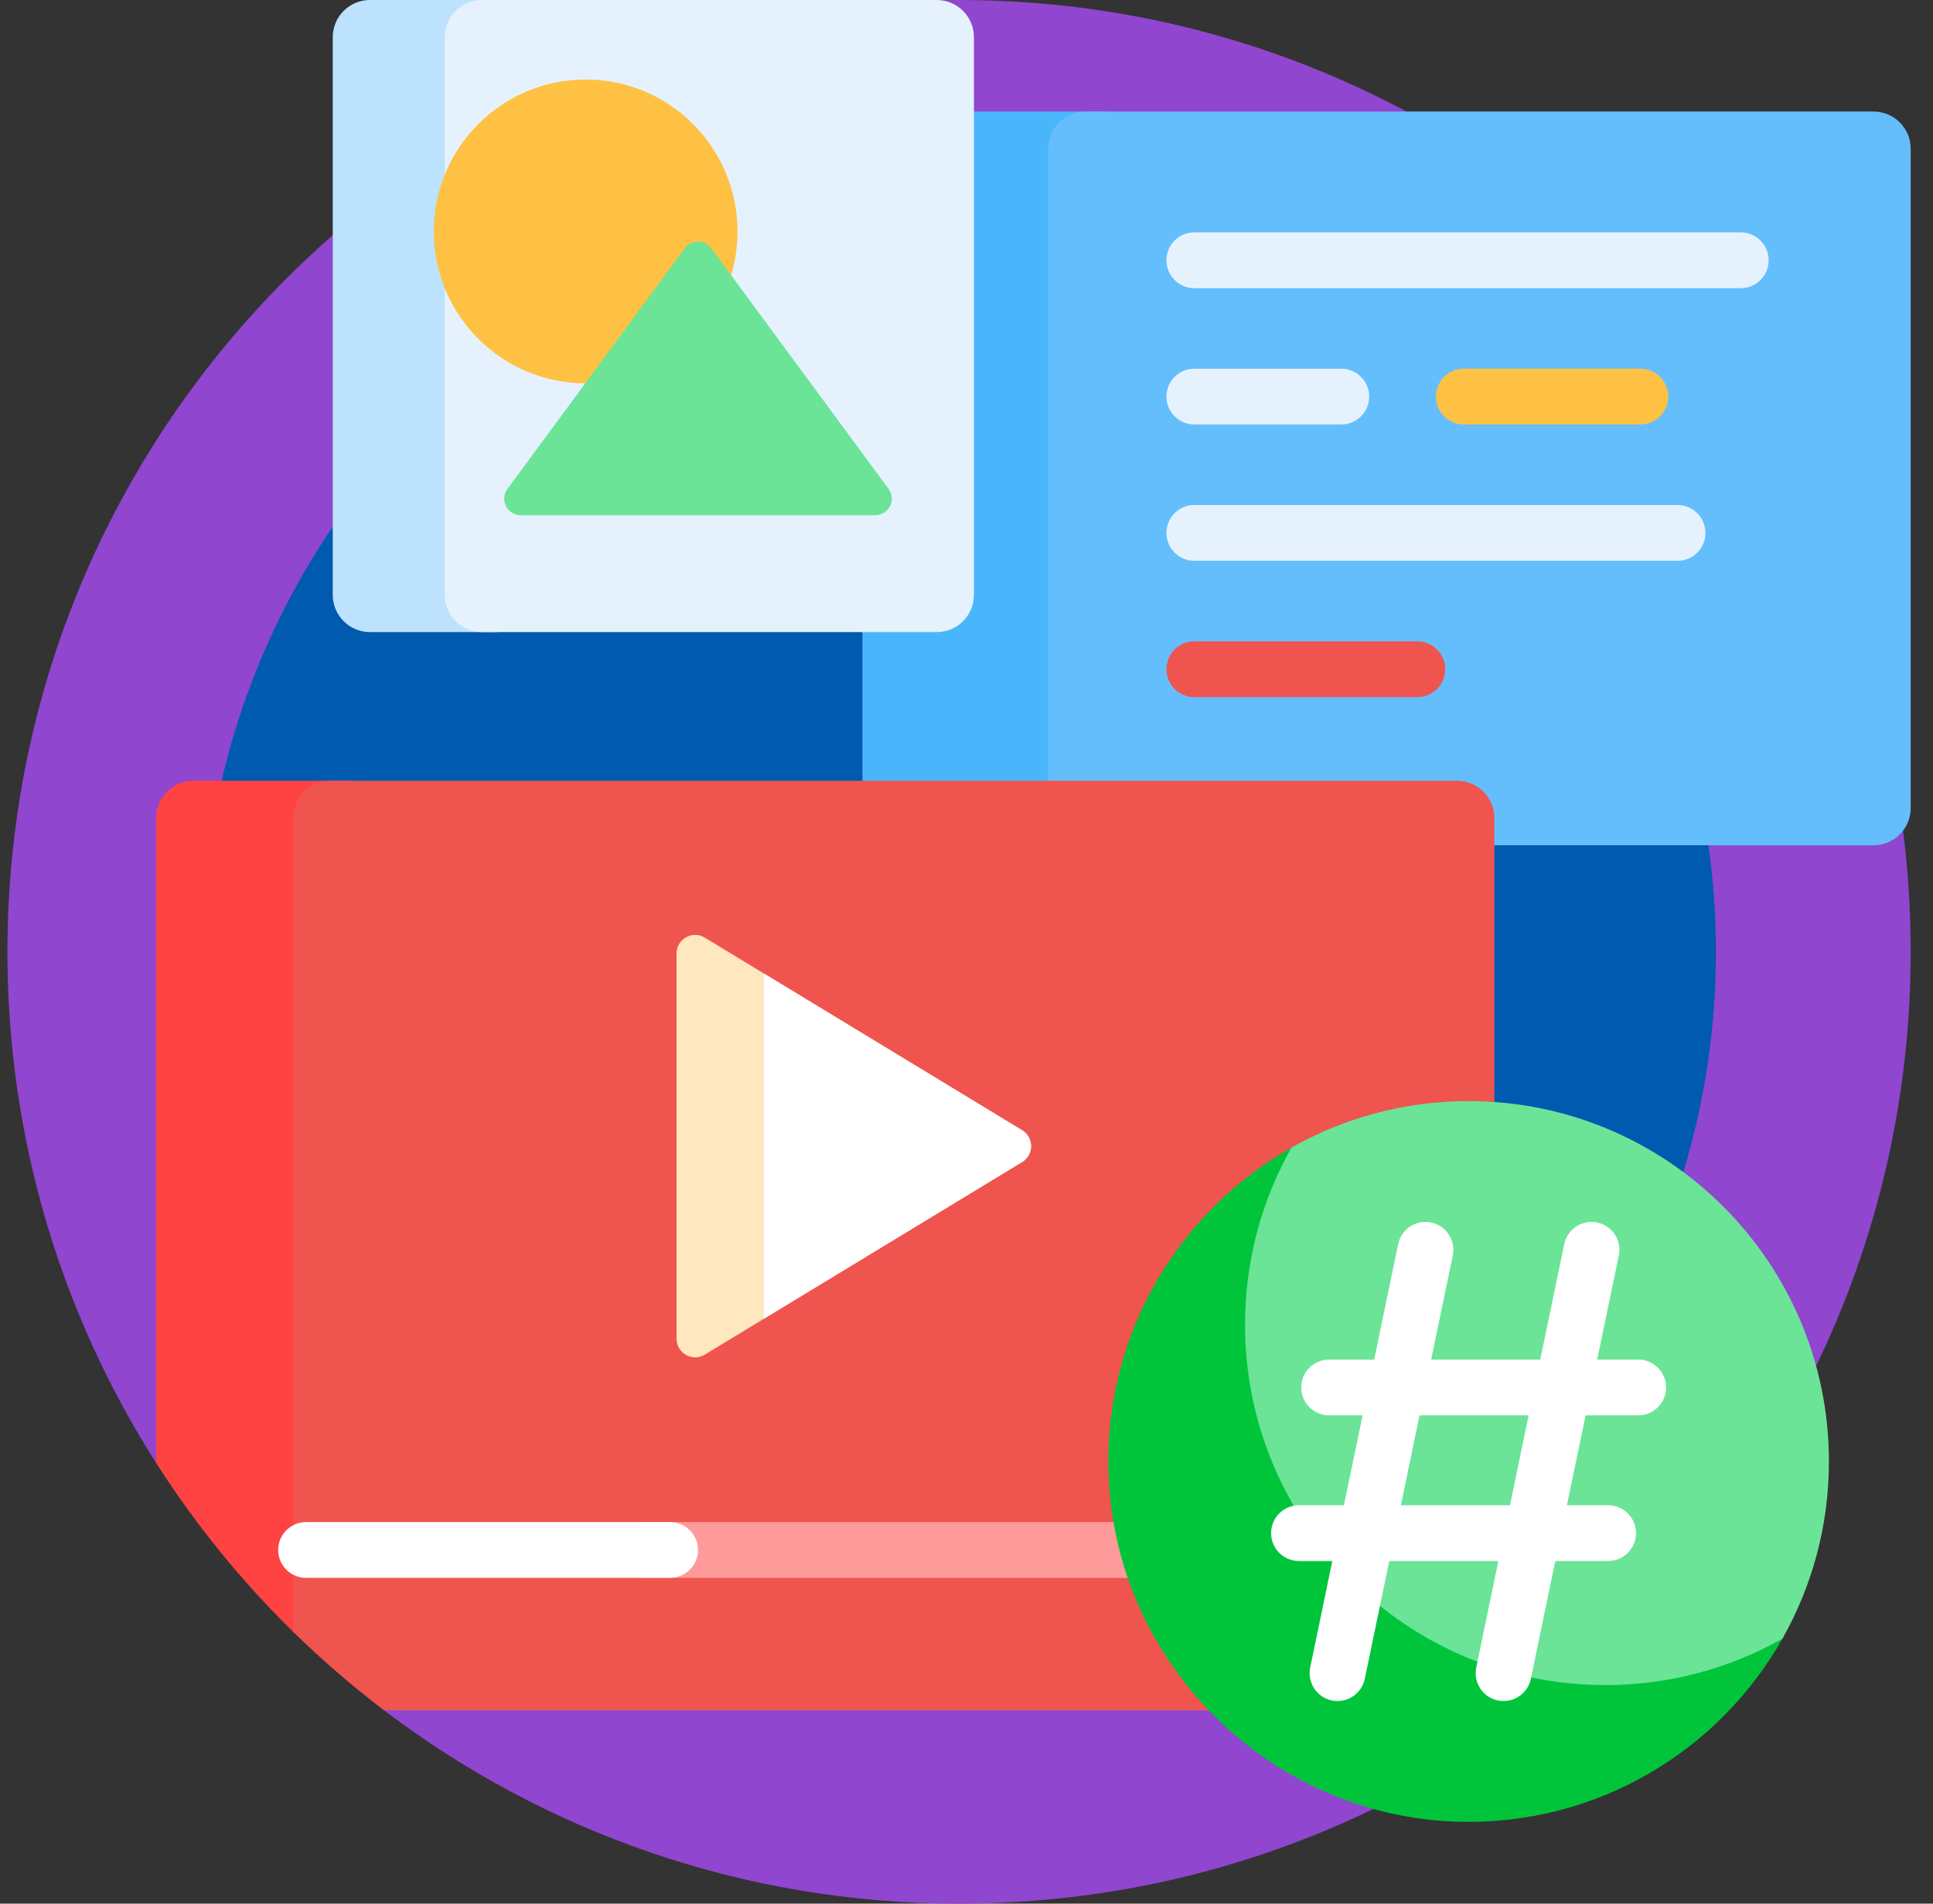
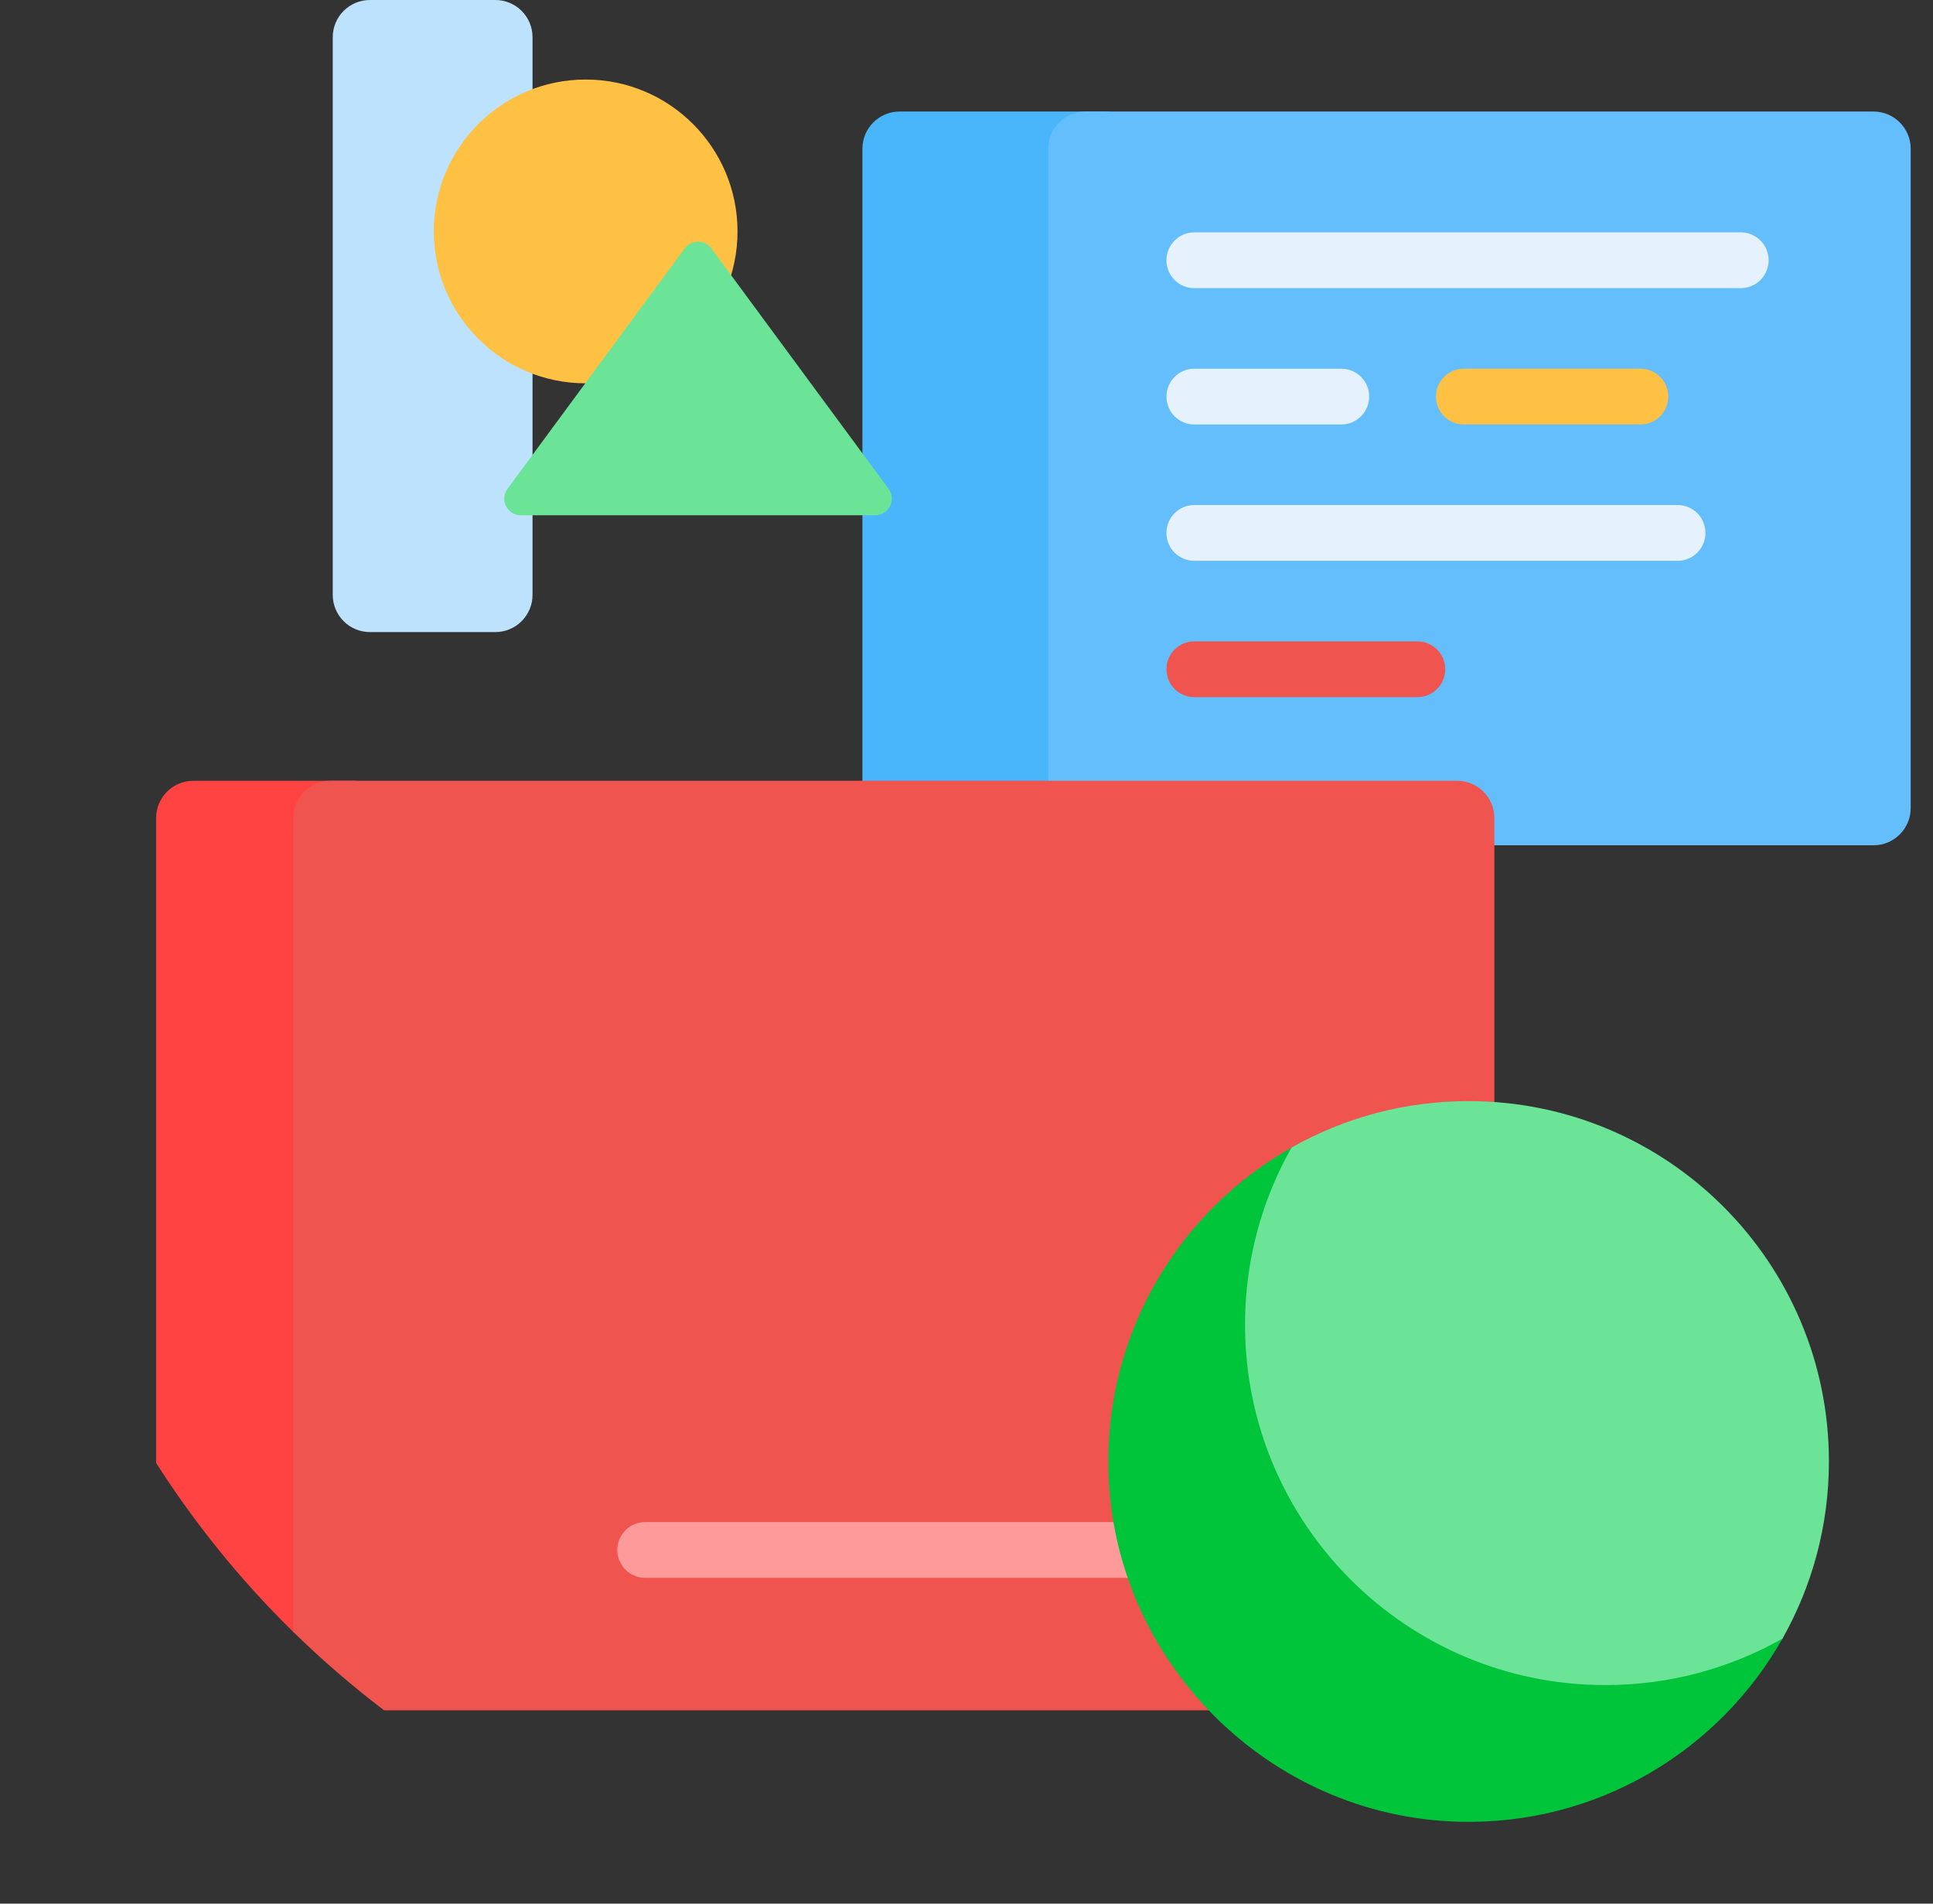
<svg xmlns="http://www.w3.org/2000/svg" width="65" height="64" viewBox="0 0 65 64" fill="none">
  <rect x="0" y="0" width="65" height="64" fill="#333333" stroke="none" />
  <g id="youtube 1" clip-path="url(#clip0_868_3548)">
    <g id="Group">
-       <path id="Vector" d="M64.25 32C64.25 49.673 49.923 64 32.25 64C24.985 64 18.286 61.579 12.915 57.5C12.552 57.225 12.927 56.537 12.577 56.247C10.227 54.3 8.159 52.023 6.446 49.486C6.288 49.252 5.402 49.422 5.25 49.183C2.084 44.219 0.25 38.324 0.25 32C0.25 14.327 14.577 0 32.25 0C49.923 0 64.25 14.327 64.25 32Z" fill="#9046CF" />
-       <path id="Vector_2" d="M57.7 32C57.7 46.055 46.305 57.45 32.25 57.45C18.195 57.45 6.801 46.055 6.801 32C6.801 17.945 18.195 6.55 32.25 6.55C46.305 6.55 57.7 17.945 57.7 32Z" fill="#005AAF" />
      <path id="Vector_3" d="M37.119 28.418H30.25C29.56 28.418 29 27.858 29 27.168V5C29 4.31 29.56 3.75 30.25 3.75H37.119C37.81 3.75 38.369 4.31 38.369 5V27.168C38.369 27.858 37.81 28.418 37.119 28.418Z" fill="#49B6FC" />
      <path id="Vector_4" d="M63 28.418H36.5C35.81 28.418 35.25 27.858 35.25 27.168V5C35.25 4.31 35.81 3.75 36.5 3.75H63C63.69 3.75 64.25 4.31 64.25 5V27.168C64.25 27.858 63.69 28.418 63 28.418Z" fill="#65BEFC" />
      <path id="Vector_5" d="M16.657 21.25H12.439C11.748 21.25 11.189 20.69 11.189 20V1.25C11.189 0.56 11.748 0 12.439 0H16.657C17.347 0 17.907 0.56 17.907 1.25V20C17.907 20.69 17.347 21.25 16.657 21.25Z" fill="#BDE2FD" />
-       <path id="Vector_6" d="M31.5 21.25H16.207C15.517 21.25 14.957 20.69 14.957 20V1.25C14.957 0.56 15.517 0 16.207 0H31.5C32.19 0 32.75 0.56 32.75 1.25V20C32.75 20.69 32.19 21.25 31.5 21.25Z" fill="#E5F2FD" />
      <path id="Vector_7" d="M48.598 22.5C48.598 23.018 48.179 23.438 47.661 23.438H40.161C39.643 23.438 39.223 23.018 39.223 22.5C39.223 21.982 39.643 21.562 40.161 21.562H47.661C48.179 21.562 48.598 21.982 48.598 22.5Z" fill="#F0544F" />
      <path id="Vector_8" d="M56.098 13.333C56.098 13.851 55.679 14.271 55.161 14.271H49.223C48.706 14.271 48.286 13.851 48.286 13.333C48.286 12.816 48.706 12.396 49.223 12.396H55.161C55.679 12.396 56.098 12.816 56.098 13.333Z" fill="#FFC143" />
      <path id="Vector_9" d="M56.411 18.854H40.161C39.643 18.854 39.223 18.434 39.223 17.917C39.223 17.399 39.643 16.979 40.161 16.979H56.411C56.929 16.979 57.348 17.399 57.348 17.917C57.348 18.434 56.929 18.854 56.411 18.854ZM46.041 13.333C46.041 12.816 45.621 12.396 45.104 12.396H40.161C39.643 12.396 39.224 12.816 39.224 13.333C39.224 13.851 39.643 14.271 40.161 14.271H45.104C45.621 14.271 46.041 13.851 46.041 13.333ZM59.473 8.75C59.473 8.232 59.054 7.812 58.536 7.812H40.161C39.643 7.812 39.223 8.232 39.223 8.75C39.223 9.268 39.643 9.688 40.161 9.688H58.536C59.054 9.688 59.473 9.268 59.473 8.75Z" fill="#E5F2FD" />
      <path id="Vector_10" d="M13.12 27.5V55.279C13.12 55.613 11.579 55.066 10.524 54.398C10.265 54.234 10.035 55.034 9.864 54.867C8.119 53.158 6.569 51.251 5.25 49.183V27.5C5.25 26.81 5.81 26.25 6.5 26.25H11.87C12.56 26.25 13.12 26.81 13.12 27.5Z" fill="#FF4343" />
      <path id="Vector_11" d="M50.25 27.5V56.25C50.25 56.94 49.69 57.5 49 57.5H12.915C11.843 56.686 10.824 55.806 9.864 54.867V27.5C9.864 26.81 10.424 26.25 11.114 26.25H49C49.69 26.25 50.25 26.81 50.25 27.5Z" fill="#F0544F" />
-       <path id="Vector_12" d="M34.37 39.067L23.699 45.543C23.283 45.796 22.75 45.496 22.75 45.009V32.057C22.75 31.57 23.283 31.27 23.699 31.523L34.37 37.999C34.771 38.242 34.771 38.824 34.37 39.067Z" fill="#FFE7BF" />
      <path id="Vector_13" d="M24.8 7.781C24.8 10.601 22.514 12.887 19.694 12.887C16.874 12.887 14.588 10.601 14.588 7.781C14.588 4.96 16.874 2.674 19.694 2.674C22.514 2.674 24.8 4.96 24.8 7.781Z" fill="#FFC143" />
      <path id="Vector_14" d="M29.429 17.323H17.515C17.057 17.323 16.794 16.803 17.066 16.434L23.023 8.352C23.246 8.049 23.698 8.049 23.921 8.352L29.879 16.434C30.15 16.803 29.887 17.323 29.429 17.323Z" fill="#6BE497" />
-       <path id="Vector_15" d="M42.92 53.047H21.695C21.178 53.047 20.758 52.627 20.758 52.109C20.758 51.592 21.178 51.172 21.695 51.172H42.92C43.438 51.172 43.858 51.592 43.858 52.109C43.858 52.627 43.438 53.047 42.92 53.047Z" fill="#FF9A9A" />
+       <path id="Vector_15" d="M42.92 53.047H21.695C21.178 53.047 20.758 52.627 20.758 52.109C20.758 51.592 21.178 51.172 21.695 51.172H42.92C43.858 52.627 43.438 53.047 42.92 53.047Z" fill="#FF9A9A" />
      <path id="Vector_16" d="M59.629 54.707C59.852 54.615 60.071 54.853 59.952 55.064C57.827 58.844 53.731 61.369 49.057 61.246C42.662 61.077 37.441 55.856 37.273 49.461C37.15 44.788 39.674 40.692 43.455 38.566C43.666 38.448 43.904 38.666 43.812 38.89C43.163 40.465 42.837 42.207 42.916 44.033C43.184 50.264 48.254 55.334 54.485 55.602C56.312 55.681 58.054 55.355 59.629 54.707Z" fill="#00C53B" />
      <path id="Vector_17" d="M61.5 49.134C61.5 51.299 60.932 53.331 59.938 55.09C58.179 56.084 56.147 56.652 53.982 56.652C47.291 56.652 41.866 51.228 41.866 44.536C41.866 42.372 42.434 40.34 43.429 38.581C45.188 37.586 47.219 37.019 49.384 37.019C56.076 37.019 61.5 42.443 61.5 49.134Z" fill="#6BE497" />
-       <path id="Vector_18" d="M55.089 45.709H53.708L54.435 42.209C54.541 41.702 54.215 41.206 53.709 41.1C53.202 40.995 52.705 41.32 52.6 41.827L51.793 45.709H48.124L48.852 42.209C48.957 41.702 48.632 41.206 48.125 41.1C47.618 40.995 47.121 41.32 47.016 41.827L46.209 45.709H44.693C44.175 45.709 43.755 46.129 43.755 46.646C43.755 47.164 44.175 47.584 44.693 47.584H45.819L45.191 50.606H43.68C43.162 50.606 42.743 51.026 42.743 51.544C42.743 52.062 43.162 52.481 43.68 52.481H44.801L44.058 56.06C43.952 56.567 44.278 57.063 44.785 57.169C44.849 57.182 44.913 57.188 44.976 57.188C45.411 57.188 45.801 56.884 45.893 56.441L46.717 52.481H50.385L49.641 56.06C49.536 56.567 49.861 57.063 50.368 57.169C50.433 57.182 50.497 57.188 50.56 57.188C50.995 57.188 51.385 56.884 51.477 56.441L52.3 52.481H54.076C54.594 52.481 55.013 52.062 55.013 51.544C55.013 51.026 54.594 50.606 54.076 50.606H52.69L53.318 47.584H55.089C55.606 47.584 56.026 47.164 56.026 46.646C56.026 46.129 55.606 45.709 55.089 45.709ZM50.775 50.606H47.106L47.734 47.584H51.403L50.775 50.606ZM34.37 39.067L25.686 44.337V32.728L34.37 37.998C34.771 38.242 34.771 38.824 34.37 39.067ZM22.535 53.047H10.291C9.774 53.047 9.354 52.627 9.354 52.109C9.354 51.592 9.774 51.172 10.291 51.172H22.535C23.052 51.172 23.472 51.592 23.472 52.109C23.472 52.627 23.052 53.047 22.535 53.047Z" fill="white" />
    </g>
  </g>
  <defs>
    <clipPath id="clip0_868_3548">
      <rect width="64" height="64" fill="white" transform="translate(0.25)" />
    </clipPath>
  </defs>
</svg>